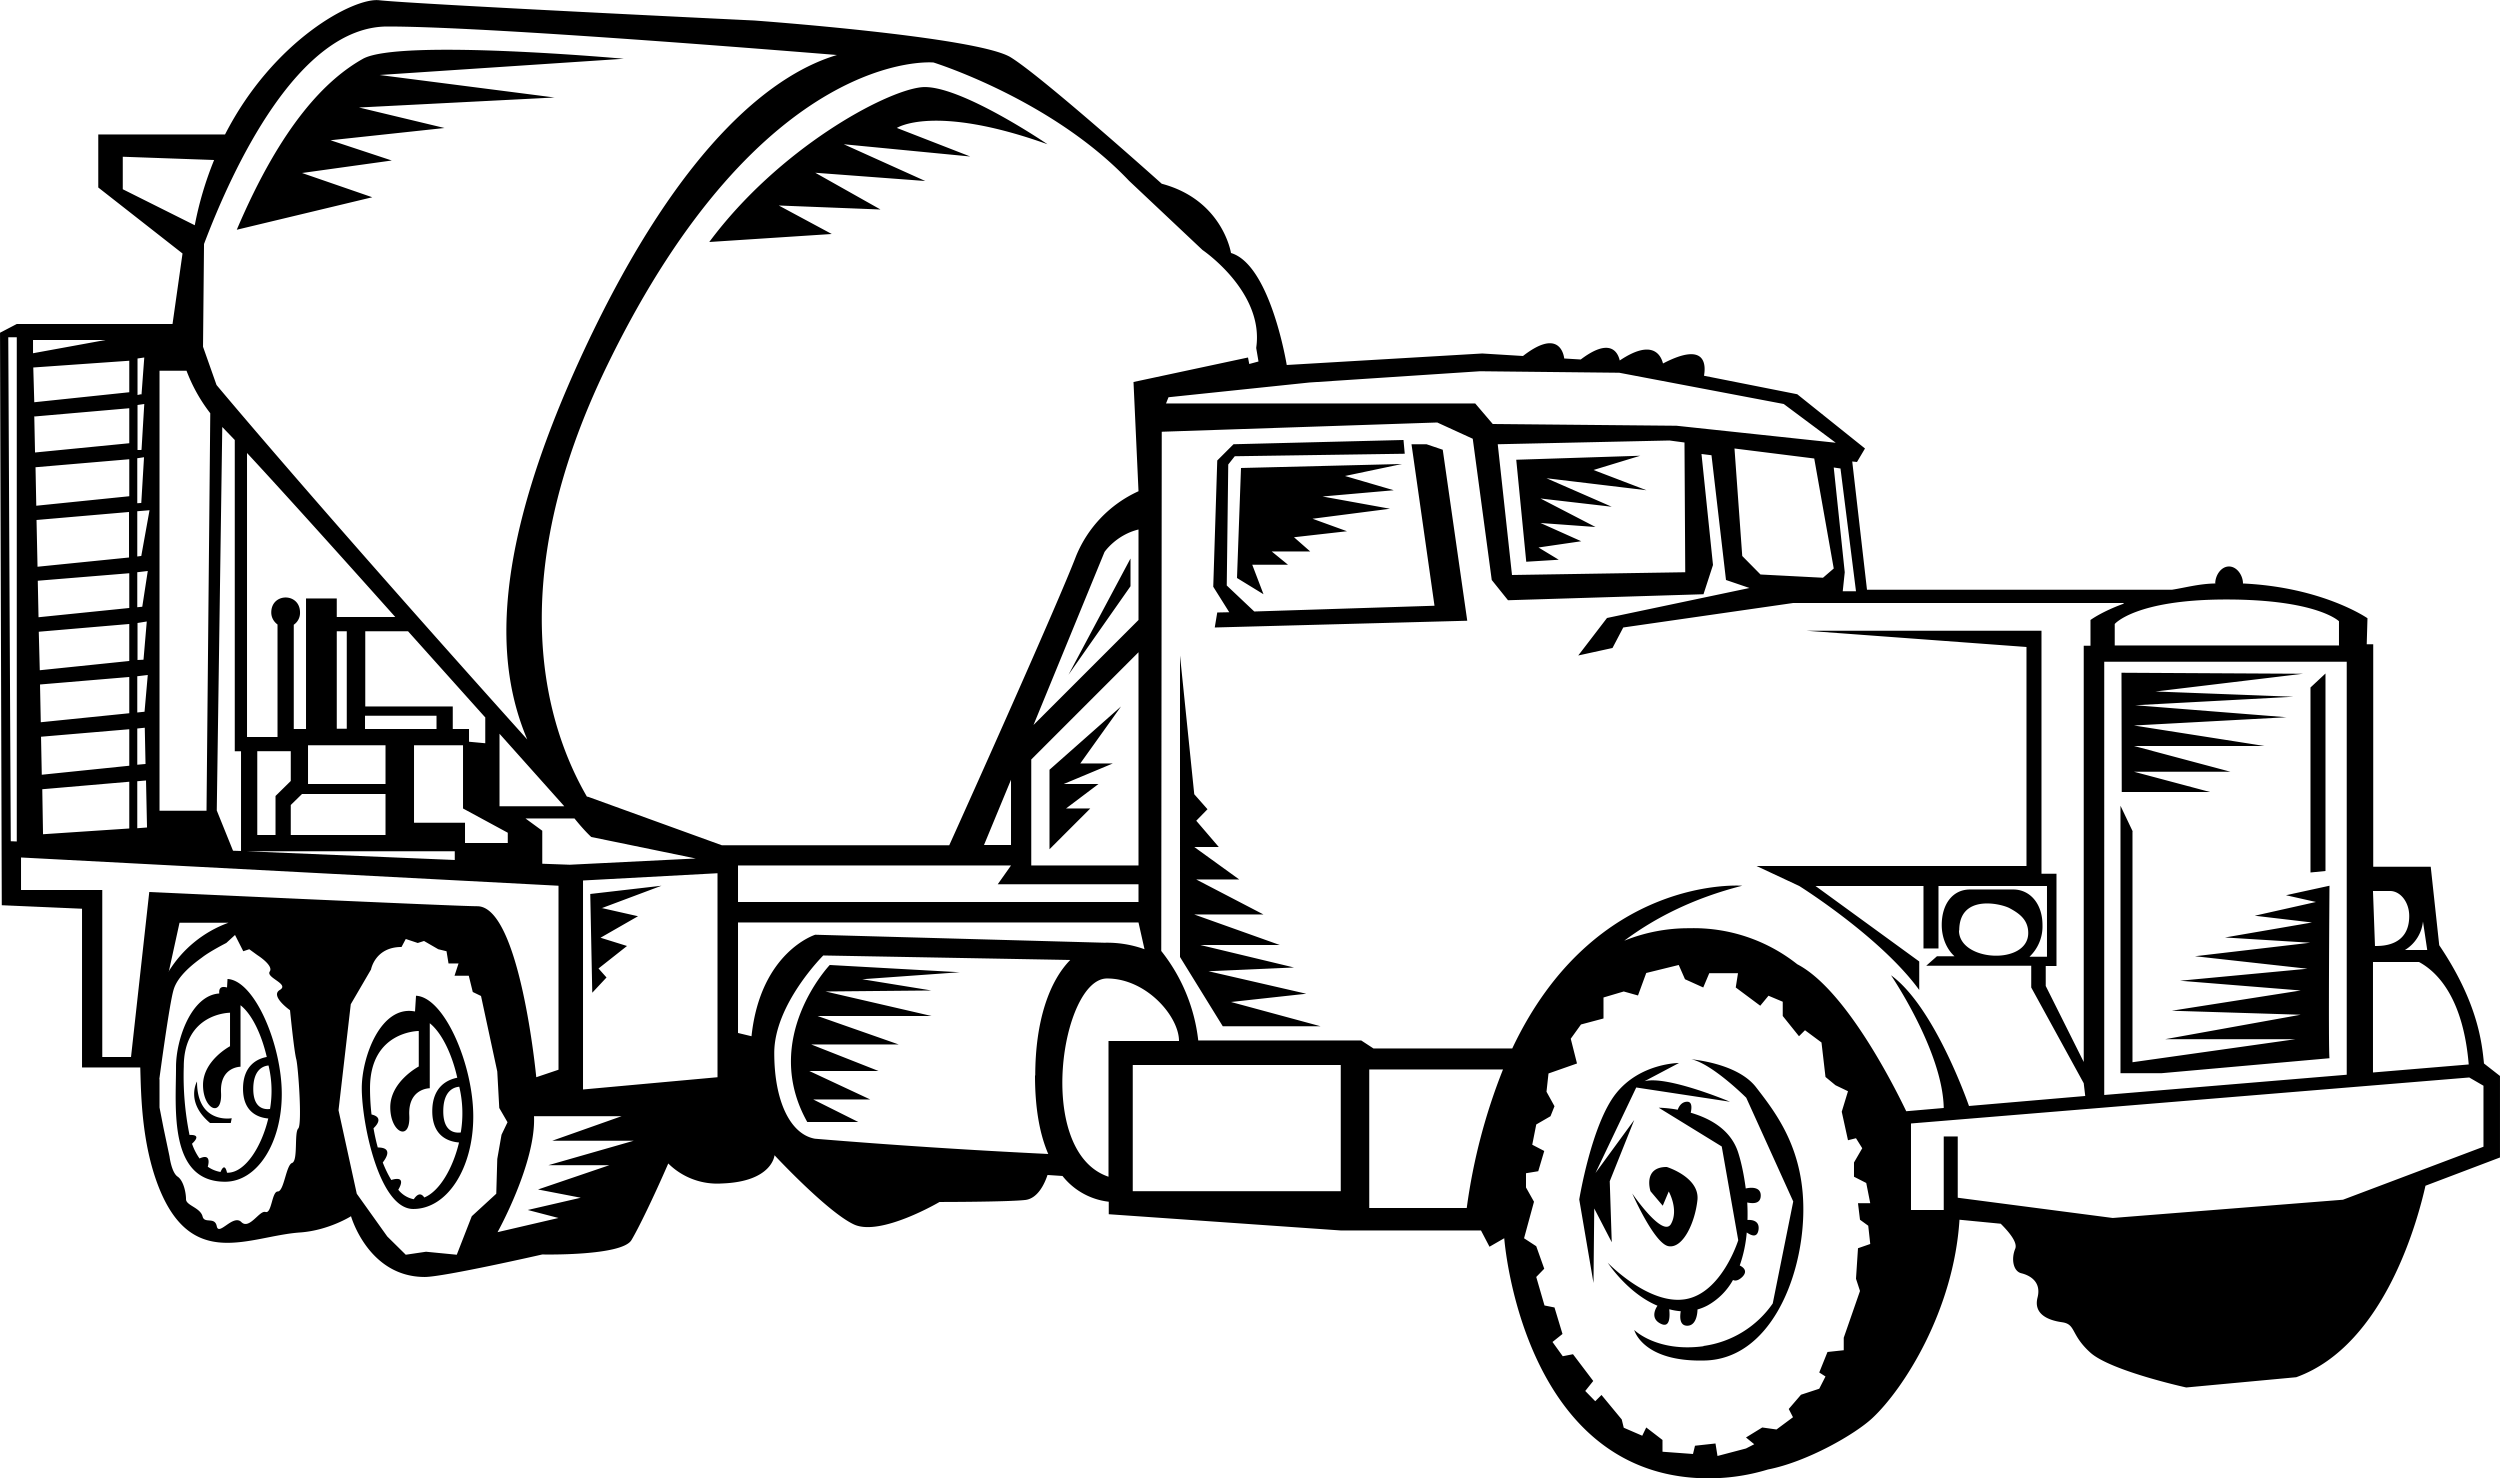
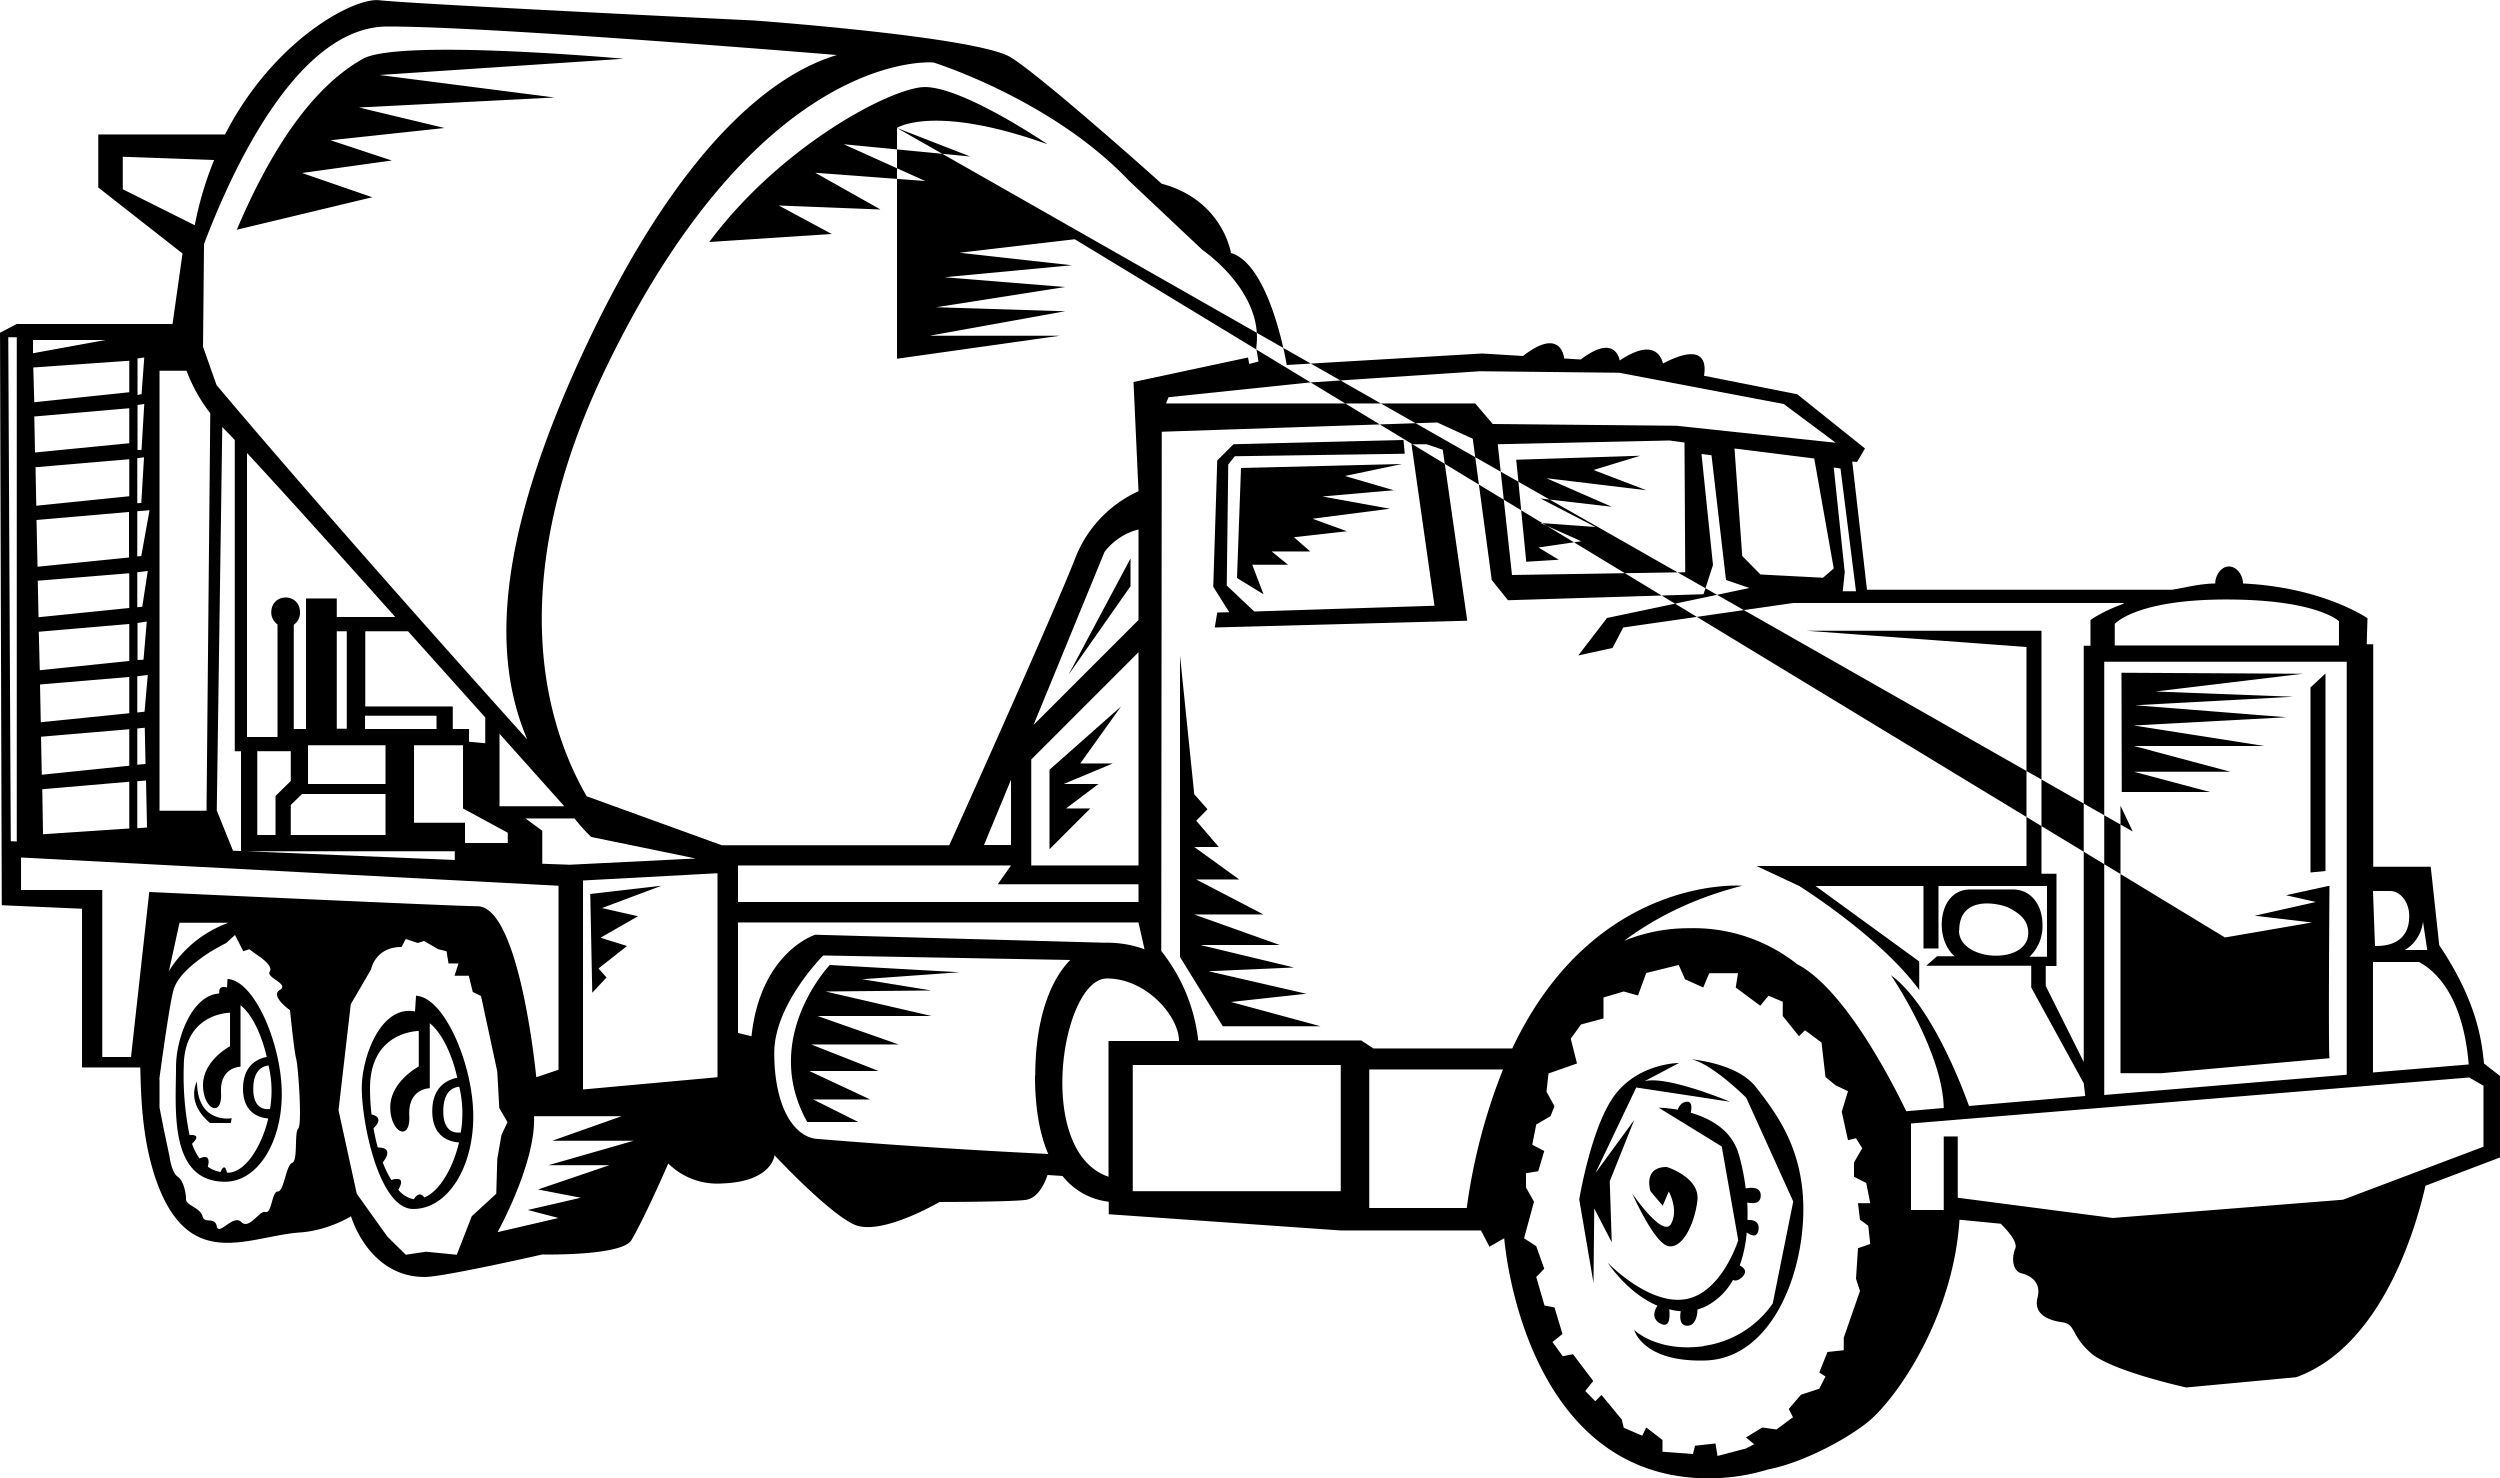
<svg xmlns="http://www.w3.org/2000/svg" width="960" height="567.637" shape-rendering="geometricPrecision" text-rendering="geometricPrecision" image-rendering="optimizeQuality" fill-rule="evenodd" clip-rule="evenodd" viewBox="0 0 10 5.913">
-   <path d="M0 1.331l.007 2.29.321.014v.635h.233c.003.107.005.3.072.474.133.343.365.2.567.186.114-.008.204-.065.204-.065s.069.243.295.243c.075 0 .47-.09.47-.09s.32.007.357-.058c.027-.045.087-.168.147-.306a.278.278 0 0 0 .214.08c.203-.007.211-.113.211-.113s.212.228.318.277c.106.049.342-.09.342-.09s.27 0 .343-.008c.05-.006.077-.064.089-.1l.06.004a.276.276 0 0 0 .185.103v.05l.929.065h.56l.034.065.059-.034s.068.935.789.96c-.001 0 .001 0 0 0 0 0-.005 0 0 0 .008 0-.009 0 0 0a.814.814 0 0 0 .266-.035c.158-.031.35-.142.418-.206.125-.117.325-.43.348-.793l.165.016c.027.027.069.073.058.1-.017.041-.008.09.024.098.033.008.082.033.065.098-.016.065.041.09.098.098.057.008.033.049.114.122.082.073.383.139.383.139l.44-.041c.36-.13.49-.647.517-.766L10 4.63v-.326l-.064-.05c-.008-.079-.023-.242-.179-.473l-.034-.314h-.23v-.89h-.026l.003-.104s-.178-.124-.498-.139c.002-.006 0 .007 0 0 0-.032-.024-.068-.056-.068s-.055.036-.055.068c0 .007-.003-.006 0 0-.065.001-.121.017-.173.025h-1.22l-.059-.513.019.002.032-.054-.271-.217-.373-.074c.006-.033.016-.143-.164-.049-.01-.04-.048-.096-.173-.012-.008-.035-.04-.092-.156-.004l-.066-.004c-.004-.03-.03-.115-.165-.01l-.163-.01-.782.046c-.016-.092-.084-.406-.223-.448 0 0-.033-.212-.277-.277 0 0-.473-.424-.603-.505C3.914.147 3.017.082 3.017.082S1.664.017 1.517.001C1.417-.011 1.094.159.9.538H.393V.75l.337.264-.04.282H.067L0 1.331zm.067.019v2.016l-.024-.001-.01-2.016h.034zm2.939 2.795l-.054-.013V3.69h1.602l.024.107a.44.44 0 0 0-.16-.026l-1.157-.032s-.219.068-.255.406zM4.554 2.48l-.42.42.284-.692s.046-.068.136-.09v.362zM2.87 4.309l-.538.049v-.836l.538-.029v.816zm.082-.847h1.092l-.053.075h.563v.071H2.952v-.146zm.984-.082l.108-.261v.261h-.108zm.618-.771v.853h-.429v-.424l.43-.43zm-2.385.846v-.132l-.067-.049h.196c.04.05.067.074.067.074l.418.086-.504.025-.11-.004zm-.513-.164v-.31h.196v.253l.179.097v.041H1.86v-.081h-.204zm-.269-.766v.39h-.04v-.39h.04zm-.155.456h.31v.155h-.31V2.98zm.229-.118h.285v.053H1.46v-.053zm.081.477h-.379V3.22l.045-.044h.334v.163zm-.44-.155v.155h-.073v-.335h.134v.119l-.061.06zM.988 1.812c.132.142.36.395.593.656h-.234v-.074h-.123v.522h-.049v-.417A.057.057 0 0 0 1.2 2.45c0-.08-.115-.08-.115 0 0 .02.01.037.025.048v.45H.988V1.811zm.953 1.059v.102l-.065-.006v-.051h-.065v-.09h-.35v-.301h.171l.31.346zm.057.064l.259.29h-.259v-.29zm-.179.505l-.836-.035h.836v.035zm-.855-.036l-.032-.001-.065-.161.022-1.534.05.052v1.245h.025v.399zm-.792-.067l-.003-.18.348-.03v.187l-.345.023zm-.008-.39l.353-.03v.146l-.35.036-.003-.153zm.4-.723l-.015.002v-.181l.049-.004-.033.183zm0-.212l-.015.001v-.18l.027-.004-.011.183zm0-.212L.55 1.8v-.18l.027-.004-.011.183zm0-.223L.55 1.58v-.146l.027-.004-.011.148zm.005.85l-.02.002v-.14l.042-.005-.022.143zm.004.212L.55 2.64v-.148l.037-.006-.013.152zm.005.208l-.029.003v-.145L.591 2.7l-.013.148zm.004.209l-.033.003v-.145l.03-.003.003.145zM.16 2.738l.357-.03v.145l-.354.036-.003-.15zm-.005-.211l.362-.031v.148l-.358.037-.004-.154zm-.004-.204l.366-.03v.139l-.363.037-.003-.146zM.146 2.08l.37-.032v.182l-.366.037-.004-.187zm-.004-.211l.375-.032v.148l-.372.038-.003-.154zm-.004-.203l.379-.033v.14L.14 1.81l-.003-.146zm.45 1.644l-.039.003v-.188l.035-.003.004.188zM.133 1.47l.384-.027v.126l-.38.04-.004-.139zm.708.183l-.015 1.59H.638v-1.76h.108c.02.053.05.112.095.17zm-.71-.293h.291l-.29.053V1.36zM.856.641a1.375 1.375 0 0 0-.077.26L.491.757v-.13L.856.64zM3.348.22c-.226.067-.61.317-1.016 1.19-.372.802-.35 1.248-.223 1.548C1.26 2.013.866 1.54.866 1.54l-.054-.153.004-.411c.115-.304.377-.87.734-.87.341 0 1.268.071 1.798.114zm1.677 1.173l.009.053-.037.01-.005-.026-.458.098.02.437a.487.487 0 0 0-.25.26c-.072.188-.43.986-.507 1.156h-.91l-.538-.195v.003c-.157-.269-.35-.845.081-1.73C3.05.185 3.734.25 3.734.25s.473.147.782.473L4.81 1s.247.167.215.39zm2.11.223l-.658-.125-.557-.006-.682.045-.564.059-.01.025h1.237l.07.082.735.007.637.068-.208-.155zm-.394.673l-.693.011-.057-.523.687-.015.06.008.003.52zm.301.009l-.073-.074-.031-.43.319.04.078.44-.043.037-.25-.013zm.382.067h-.053l.008-.076-.044-.419.027.004.062.491zm1.07.05c-.088.032-.132.065-.132.065v.103h-.027v1.665l-.152-.304v-.08h.043v-.369h-.06v-.972h-.94l.88.065v.876h-1.08l.171.08s.326.204.48.416v-.114l-.415-.302h.432v.25h.06v-.25h.434v.283h-.07A.167.167 0 0 0 8.17 3.7c0-.085-.05-.142-.117-.142H7.88c-.068 0-.113.057-.113.142 0 .051.02.097.051.125h-.07l-.043.038h.42v.087l.21.383.006.051-.465.04c-.026-.074-.153-.408-.312-.523 0 0 .207.304.211.531l-.15.013c-.06-.125-.249-.491-.436-.588a.667.667 0 0 0-.432-.144.683.683 0 0 0-.26.05c.126-.094.28-.171.472-.22 0 0-.59-.047-.92.651h-.555l-.049-.032h-.652a.7.7 0 0 0-.148-.358l.002-2.077 1.102-.037.142.065.076.565.065.081.782-.024.038-.117-.046-.444.04.005.058.499.094.032-.57.12-.115.15.137-.03.043-.082.68-.098h1.322zm1.38 1.843l-.382.032v-.442h.184c.067.036.176.135.199.41zm-.237-.594c0 .122-.111.12-.137.12l-.008-.22h.068c.042 0 .077.045.077.1zm-.25.635l-.97.081V2.647h.97v1.65zm-1.55-.577c0-.143.159-.11.2-.09.037.02.076.045.076.1 0 .13-.277.115-.277-.01zm1.52-1.14h-.898v-.086s.082-.098.446-.098.451.087.451.087v.098zM9.708 3.8H9.62a.152.152 0 0 0 .072-.114l.017.114zm-2.064 1.04v-.346l2.233-.184.057.033v.244l-.562.212-.921.073-.62-.081v-.245h-.056v.294h-.13zm-1.548.114l.04-.147-.032-.057v-.057l.049-.008.024-.081-.048-.025.016-.081.057-.033.016-.04-.032-.058.008-.073.114-.04-.025-.099.041-.057.09-.024V3.99l.081-.024.057.016.033-.09.13-.032.025.057.073.033.024-.057h.115l-.009.057.098.073.033-.04.057.024v.057l.065.081.024-.024.066.049.016.138.04.033.05.024-.025.082.025.114.032-.008.025.04-.033.057v.057l.049.025.016.081h-.049l.008.066.033.024.008.073-.049.017-.008.122.016.049-.065.187v.05l-.065.007-.033.082.025.016-.025.049-.073.024-.049.057.017.033-.066.049-.057-.008-.065.04.033.027-.033.017-.114.03-.008-.05-.082.009-.008.033-.122-.009V5.76l-.065-.05-.016.033-.074-.032-.008-.033-.081-.098-.025.025-.04-.041.032-.04-.081-.107-.041.008-.041-.057.04-.032-.032-.106-.04-.008-.033-.114.032-.033-.032-.09-.049-.032zm-.62-.676h.536a2.34 2.34 0 0 0-.145.554h-.39v-.554zm-.945.488V4.26h.832v.505h-.832zm-.103-.852c.158 0 .288.152.288.25h-.282v.543c-.297-.1-.188-.793-.006-.793zm-.288.388c0 .139.021.24.053.314a27.69 27.69 0 0 1-.933-.061c-.097-.017-.163-.147-.163-.343 0-.195.196-.39.196-.39l.988.018c-.083.084-.14.243-.14.462zm-2.15.627s.154-.277.146-.464h.35l-.277.098h.326l-.342.098h.244l-.285.097.171.033-.212.049.123.032-.245.057zm-.636-.488l.049-.424.081-.139s.016-.09.122-.09l.017-.032.048.016.025-.008.057.033.033.008.008.049h.04l-.016.049h.057l.016.065.033.016.065.302.008.146.033.057-.024.05-.017.097-.004.139-.098.09-.06.154-.123-.012-.081.012-.074-.073-.122-.171-.073-.334zm-.717-.123s.04-.301.057-.358c.016-.057.081-.106.114-.13.032-.025.097-.058.097-.058L.94 3.74l.033.065.024-.008.033.024s.065.041.049.065c-.017.025.081.05.04.074-.04.024.041.081.041.081s.016.163.025.196c.008.032.024.26.008.277-.017.016 0 .13-.025.138-.024.009-.032.114-.057.114-.024 0-.024.09-.049.082-.024-.008-.065.073-.097.04-.033-.032-.09.058-.098.017-.008-.04-.05-.008-.057-.04C.8 4.83.744 4.822.744 4.797c0-.024-.009-.073-.033-.09-.025-.016-.033-.081-.033-.081l-.024-.114-.016-.082v-.114zm.038-.431l.043-.196h.196a.469.469 0 0 0-.24.196zM.084 3.56v-.13l2.15.113v.736l-.089.03s-.065-.684-.236-.684c-.083 0-1.312-.057-1.312-.057l-.073.66H.409V3.56H.084zM2.218.39l-.782.04.342.082-.456.049.245.081-.359.05.281.097-.542.13c.18-.423.359-.602.505-.684.147-.081 1.043 0 1.043 0L1.518.3l.7.09zm1.37.122l.293.114-.506-.049.326.147-.44-.033.261.147-.407-.016.212.114-.49.032c.278-.374.701-.603.848-.619.147-.016.505.228.505.228-.456-.163-.603-.065-.603-.065zM8.53 3.326v.923l.651-.092h-.521l.543-.098-.516-.016.516-.081-.483-.039.51-.048-.45-.05.461-.054L8.9 3.75l.348-.06-.229-.027.245-.055-.12-.027.174-.038s-.005.652 0 .69l-.673.06h-.163v-1.07l.049.103zM4.869 2.45l.048-.001-.064-.102.016-.505.065-.065.68-.017.005.055-.68.01-.026.033-.006.484.11.104.721-.023-.092-.646h.06l.065.022.098.684-1.01.027.01-.06zm.079-.138l.016-.44.644-.016-.228.048.195.057-.285.025.27.049-.31.04.138.05-.212.024.065.057h-.154l.065.053h-.143l.045.118-.106-.065zm-1.222 1.65l-.424.004.424.098H3.27l.325.114h-.35l.269.106h-.277l.244.114h-.228l.18.09h-.204c-.188-.335.09-.628.09-.628l.52.029-.39.028.277.045zM6.374 1.88l.212.081-.4-.048.261.114-.285-.033.22.114-.22-.016.163.073-.171.025.081.049-.13.008-.04-.408.496-.016-.187.057zM4.321 3.054h.13l-.196.082h.139l-.13.098h.097l-.163.163v-.318l.286-.253-.163.228zm2.493 2.33a.403.403 0 0 0 .277-.17l.082-.408-.188-.415s-.136-.136-.22-.154c.053.006.196.029.26.113.082.106.196.253.188.513-.008.261-.138.57-.39.579-.253.008-.286-.122-.286-.122s.09.09.277.065zm-.163-.561l-.049-.058s-.032-.097.065-.097c0 0 .13.04.123.13-.009.09-.057.196-.115.187-.057-.008-.146-.211-.146-.211s.122.179.155.122c.032-.057-.009-.13-.009-.13l-.024.057zm.09.374c.146-.024.212-.236.212-.236l-.066-.375-.252-.155s.032 0 .076.008c.004-.012.015-.032.038-.032.02 0 .018.025.014.044.075.022.16.066.19.16.013.041.023.09.03.143.021-.005.06-.007.06.028 0 .036-.035.032-.054.028a.814.814 0 0 1 .001.07c.013-.001.05 0 .044.04-.006.035-.032.02-.047.01a.53.53 0 0 1-.028.132c.012.006.035.021.01.046-.017.016-.029.016-.037.012a.262.262 0 0 1-.102.102.2.2 0 0 1-.04.016c0 .002 0 .065-.041.065-.033 0-.029-.04-.026-.058a.23.23 0 0 1-.046-.008c.002.021.006.078-.034.058-.049-.024-.013-.072-.013-.072-.12-.05-.199-.172-.199-.172s.163.17.31.146zm-.025-.945l-.138.073c.09-.024.342.082.342.082l-.375-.057-.163.342.155-.212-.098.245.008.244-.07-.135-.003.298-.057-.334s.049-.301.147-.424c.097-.122.252-.122.252-.122zm-5.269.1c0 .142.07.484.206.484.136 0 .24-.163.24-.37 0-.206-.115-.477-.229-.483l-.004.063c-.137-.027-.213.182-.213.307zm.396.178c-.025.003-.07-.003-.07-.085 0-.08.04-.096.064-.098a.458.458 0 0 1 .006.183zm-.168-.406v.142s-.114.06-.114.163c0 .103.082.14.076.032-.005-.108.082-.108.082-.108v-.26c.05.04.09.128.11.218-.036.007-.1.033-.1.134 0 .103.069.122.107.125-.024.101-.077.195-.139.22-.008-.012-.022-.023-.042.007a.105.105 0 0 1-.062-.038c.011-.018.028-.056-.028-.039a.453.453 0 0 1-.034-.07c.013-.017.042-.06-.02-.06a.823.823 0 0 1-.017-.077c.015-.014.039-.044-.008-.055a.923.923 0 0 1-.006-.105c0-.229.195-.229.195-.229zm-.971.143c0 .164-.031.46.196.46.129 0 .227-.155.227-.351 0-.196-.108-.454-.217-.46l-.002.034c-.015-.004-.034-.005-.031.024-.112.007-.173.184-.173.293zm.376.169c-.024.003-.067-.003-.067-.08s.039-.092.061-.094a.433.433 0 0 1 .006.174zm-.345-.169c0-.216.185-.216.185-.216v.134s-.108.057-.108.155.078.134.072.03c-.005-.103.078-.103.078-.103v-.246c.048.038.085.121.105.207-.034.006-.095.031-.095.127 0 .097.065.116.101.119-.027.113-.092.217-.163.217H.908c-.004-.018-.012-.036-.026-.003a.126.126 0 0 1-.051-.021c.006-.021.008-.052-.033-.033a.233.233 0 0 1-.03-.059c.014-.013.035-.037-.01-.035a1.185 1.185 0 0 1-.023-.273zm8.439-1.48l-.633.034.605.048-.61.033.522.082h-.522l.386.103h-.386l.304.081h-.353l-.001-.477.726.004-.59.071.552.021zm.068-.037l.06-.056v.79l-.06.006v-.74zm-4.367.638h-.098l.18.13h-.172l.269.14h-.277l.342.122h-.318l.375.09-.342.015.391.09-.301.033.358.097h-.391l-.171-.277V2.622l.057.555.053.06-.045.046.09.105zM.927 4.472l-.004.02H.84C.74 4.408.788 4.326.788 4.326c0 .172.139.147.139.147zm1.479-.84l.146.033-.15.086.106.033-.114.09.032.036-.057.061-.008-.395.285-.033-.24.09zm2.116-1.398v.111l-.248.354.248-.465z" />
+   <path d="M0 1.331l.007 2.29.321.014v.635h.233c.003.107.005.3.072.474.133.343.365.2.567.186.114-.008.204-.065.204-.065s.069.243.295.243c.075 0 .47-.09.47-.09s.32.007.357-.058c.027-.045.087-.168.147-.306a.278.278 0 0 0 .214.08c.203-.007.211-.113.211-.113s.212.228.318.277c.106.049.342-.09.342-.09s.27 0 .343-.008c.05-.006.077-.064.089-.1l.06.004a.276.276 0 0 0 .185.103v.05l.929.065h.56l.034.065.059-.034s.068.935.789.96c-.001 0 .001 0 0 0 0 0-.005 0 0 0 .008 0-.009 0 0 0a.814.814 0 0 0 .266-.035c.158-.031.35-.142.418-.206.125-.117.325-.43.348-.793l.165.016c.027.027.069.073.058.1-.017.041-.008.09.024.098.033.008.082.033.065.098-.016.065.041.09.098.098.057.008.033.049.114.122.082.073.383.139.383.139l.44-.041c.36-.13.49-.647.517-.766L10 4.63v-.326l-.064-.05c-.008-.079-.023-.242-.179-.473l-.034-.314h-.23v-.89h-.026l.003-.104s-.178-.124-.498-.139c.002-.006 0 .007 0 0 0-.032-.024-.068-.056-.068s-.055.036-.055.068c0 .007-.003-.006 0 0-.065.001-.121.017-.173.025h-1.22l-.059-.513.019.002.032-.054-.271-.217-.373-.074c.006-.033.016-.143-.164-.049-.01-.04-.048-.096-.173-.012-.008-.035-.04-.092-.156-.004l-.066-.004c-.004-.03-.03-.115-.165-.01l-.163-.01-.782.046c-.016-.092-.084-.406-.223-.448 0 0-.033-.212-.277-.277 0 0-.473-.424-.603-.505C3.914.147 3.017.082 3.017.082S1.664.017 1.517.001C1.417-.011 1.094.159.9.538H.393V.75l.337.264-.04.282H.067L0 1.331zm.067.019v2.016l-.024-.001-.01-2.016h.034zm2.939 2.795l-.054-.013V3.69h1.602l.024.107a.44.44 0 0 0-.16-.026l-1.157-.032s-.219.068-.255.406zM4.554 2.48l-.42.42.284-.692s.046-.068.136-.09v.362zM2.87 4.309l-.538.049v-.836l.538-.029v.816zm.082-.847h1.092l-.053.075h.563v.071H2.952v-.146zm.984-.082l.108-.261v.261h-.108zm.618-.771v.853h-.429v-.424l.43-.43zm-2.385.846v-.132l-.067-.049h.196c.04.05.067.074.067.074l.418.086-.504.025-.11-.004zm-.513-.164v-.31h.196v.253l.179.097v.041H1.86v-.081h-.204zm-.269-.766v.39h-.04v-.39h.04zm-.155.456h.31v.155h-.31V2.98zm.229-.118h.285v.053H1.46v-.053zm.081.477h-.379V3.22l.045-.044h.334v.163zm-.44-.155v.155h-.073v-.335h.134v.119l-.061.06zM.988 1.812c.132.142.36.395.593.656h-.234v-.074h-.123v.522h-.049v-.417A.057.057 0 0 0 1.2 2.45c0-.08-.115-.08-.115 0 0 .02.01.037.025.048v.45H.988V1.811zm.953 1.059v.102l-.065-.006v-.051h-.065v-.09h-.35v-.301h.171l.31.346zm.057.064l.259.29h-.259v-.29zm-.179.505l-.836-.035h.836v.035zm-.855-.036l-.032-.001-.065-.161.022-1.534.05.052v1.245h.025v.399zm-.792-.067l-.003-.18.348-.03v.187l-.345.023zm-.008-.39l.353-.03v.146l-.35.036-.003-.153zm.4-.723l-.015.002v-.181l.049-.004-.033.183zm0-.212l-.015.001v-.18l.027-.004-.011.183zm0-.212L.55 1.8v-.18l.027-.004-.011.183zm0-.223L.55 1.58v-.146l.027-.004-.011.148zm.005.85l-.02.002v-.14l.042-.005-.022.143zm.004.212L.55 2.64v-.148l.037-.006-.013.152zm.005.208l-.029.003v-.145L.591 2.7l-.013.148zm.004.209l-.033.003v-.145l.03-.003.003.145zM.16 2.738l.357-.03v.145l-.354.036-.003-.15zm-.005-.211l.362-.031v.148l-.358.037-.004-.154zm-.004-.204l.366-.03v.139l-.363.037-.003-.146zM.146 2.08l.37-.032v.182l-.366.037-.004-.187zm-.004-.211l.375-.032v.148l-.372.038-.003-.154zm-.004-.203l.379-.033v.14L.14 1.81l-.003-.146zm.45 1.644l-.039.003v-.188l.035-.003.004.188zM.133 1.47l.384-.027v.126l-.38.04-.004-.139zm.708.183l-.015 1.59H.638v-1.76h.108c.02.053.05.112.095.17zm-.71-.293h.291l-.29.053V1.36zM.856.641a1.375 1.375 0 0 0-.077.26L.491.757v-.13L.856.64zM3.348.22c-.226.067-.61.317-1.016 1.19-.372.802-.35 1.248-.223 1.548C1.26 2.013.866 1.54.866 1.54l-.054-.153.004-.411c.115-.304.377-.87.734-.87.341 0 1.268.071 1.798.114zm1.677 1.173l.009.053-.037.01-.005-.026-.458.098.02.437a.487.487 0 0 0-.25.26c-.072.188-.43.986-.507 1.156h-.91l-.538-.195v.003c-.157-.269-.35-.845.081-1.73C3.05.185 3.734.25 3.734.25s.473.147.782.473L4.81 1s.247.167.215.39zm2.11.223l-.658-.125-.557-.006-.682.045-.564.059-.01.025h1.237l.07.082.735.007.637.068-.208-.155zm-.394.673l-.693.011-.057-.523.687-.015.06.008.003.52zm.301.009l-.073-.074-.031-.43.319.04.078.44-.043.037-.25-.013zm.382.067h-.053l.008-.076-.044-.419.027.004.062.491zm1.07.05c-.088.032-.132.065-.132.065v.103h-.027v1.665l-.152-.304v-.08h.043v-.369h-.06v-.972h-.94l.88.065v.876h-1.08l.171.08s.326.204.48.416v-.114l-.415-.302h.432v.25h.06v-.25h.434v.283h-.07A.167.167 0 0 0 8.17 3.7c0-.085-.05-.142-.117-.142H7.88c-.068 0-.113.057-.113.142 0 .051.02.097.051.125h-.07l-.043.038h.42v.087l.21.383.006.051-.465.04c-.026-.074-.153-.408-.312-.523 0 0 .207.304.211.531l-.15.013c-.06-.125-.249-.491-.436-.588a.667.667 0 0 0-.432-.144.683.683 0 0 0-.26.05c.126-.094.28-.171.472-.22 0 0-.59-.047-.92.651h-.555l-.049-.032h-.652a.7.7 0 0 0-.148-.358l.002-2.077 1.102-.037.142.065.076.565.065.081.782-.024.038-.117-.046-.444.04.005.058.499.094.032-.57.12-.115.15.137-.03.043-.082.68-.098h1.322zm1.38 1.843l-.382.032v-.442h.184c.067.036.176.135.199.41zm-.237-.594c0 .122-.111.12-.137.12l-.008-.22h.068c.042 0 .077.045.077.1zm-.25.635l-.97.081V2.647h.97v1.65zm-1.55-.577c0-.143.159-.11.2-.09.037.02.076.045.076.1 0 .13-.277.115-.277-.01zm1.52-1.14h-.898v-.086s.082-.098.446-.098.451.087.451.087v.098zM9.708 3.8H9.62a.152.152 0 0 0 .072-.114l.017.114zm-2.064 1.04v-.346l2.233-.184.057.033v.244l-.562.212-.921.073-.62-.081v-.245h-.056v.294h-.13zm-1.548.114l.04-.147-.032-.057v-.057l.049-.008.024-.081-.048-.025.016-.081.057-.033.016-.04-.032-.058.008-.073.114-.04-.025-.099.041-.057.09-.024V3.99l.081-.024.057.016.033-.09.13-.032.025.057.073.033.024-.057h.115l-.009.057.098.073.033-.04.057.024v.057l.065.081.024-.024.066.049.016.138.04.033.05.024-.025.082.025.114.032-.008.025.04-.033.057v.057l.049.025.016.081h-.049l.008.066.033.024.008.073-.049.017-.008.122.016.049-.065.187v.05l-.065.007-.033.082.025.016-.025.049-.073.024-.049.057.017.033-.066.049-.057-.008-.065.04.033.027-.033.017-.114.03-.008-.05-.082.009-.008.033-.122-.009V5.76l-.065-.05-.016.033-.074-.032-.008-.033-.081-.098-.025.025-.04-.041.032-.04-.081-.107-.041.008-.041-.057.04-.032-.032-.106-.04-.008-.033-.114.032-.033-.032-.09-.049-.032zm-.62-.676h.536a2.34 2.34 0 0 0-.145.554h-.39v-.554zm-.945.488V4.26h.832v.505h-.832zm-.103-.852c.158 0 .288.152.288.25h-.282v.543c-.297-.1-.188-.793-.006-.793zm-.288.388c0 .139.021.24.053.314a27.69 27.69 0 0 1-.933-.061c-.097-.017-.163-.147-.163-.343 0-.195.196-.39.196-.39l.988.018c-.083.084-.14.243-.14.462zm-2.15.627s.154-.277.146-.464h.35l-.277.098h.326l-.342.098h.244l-.285.097.171.033-.212.049.123.032-.245.057zm-.636-.488l.049-.424.081-.139s.016-.09.122-.09l.017-.032.048.016.025-.008.057.033.033.008.008.049h.04l-.016.049h.057l.016.065.033.016.065.302.008.146.033.057-.024.05-.017.097-.004.139-.098.09-.06.154-.123-.012-.081.012-.074-.073-.122-.171-.073-.334zm-.717-.123s.04-.301.057-.358c.016-.057.081-.106.114-.13.032-.025.097-.058.097-.058L.94 3.74l.033.065.024-.008.033.024s.065.041.049.065c-.017.025.081.05.04.074-.04.024.041.081.041.081s.016.163.025.196c.008.032.024.26.008.277-.017.016 0 .13-.025.138-.024.009-.032.114-.057.114-.024 0-.024.09-.049.082-.024-.008-.065.073-.097.04-.033-.032-.09.058-.098.017-.008-.04-.05-.008-.057-.04C.8 4.83.744 4.822.744 4.797c0-.024-.009-.073-.033-.09-.025-.016-.033-.081-.033-.081l-.024-.114-.016-.082v-.114zm.038-.431l.043-.196h.196a.469.469 0 0 0-.24.196zM.084 3.56v-.13l2.15.113v.736l-.089.03s-.065-.684-.236-.684c-.083 0-1.312-.057-1.312-.057l-.073.66H.409V3.56H.084zM2.218.39l-.782.04.342.082-.456.049.245.081-.359.05.281.097-.542.13c.18-.423.359-.602.505-.684.147-.081 1.043 0 1.043 0L1.518.3l.7.09zm1.37.122l.293.114-.506-.049.326.147-.44-.033.261.147-.407-.016.212.114-.49.032c.278-.374.701-.603.848-.619.147-.016.505.228.505.228-.456-.163-.603-.065-.603-.065zv.923l.651-.092h-.521l.543-.098-.516-.016.516-.081-.483-.039.51-.048-.45-.05.461-.054L8.9 3.75l.348-.06-.229-.027.245-.055-.12-.027.174-.038s-.005.652 0 .69l-.673.06h-.163v-1.07l.049.103zM4.869 2.45l.048-.001-.064-.102.016-.505.065-.065.68-.017.005.055-.68.01-.026.033-.006.484.11.104.721-.023-.092-.646h.06l.065.022.098.684-1.01.027.01-.06zm.079-.138l.016-.44.644-.016-.228.048.195.057-.285.025.27.049-.31.04.138.05-.212.024.065.057h-.154l.065.053h-.143l.045.118-.106-.065zm-1.222 1.65l-.424.004.424.098H3.27l.325.114h-.35l.269.106h-.277l.244.114h-.228l.18.09h-.204c-.188-.335.09-.628.09-.628l.52.029-.39.028.277.045zM6.374 1.88l.212.081-.4-.048.261.114-.285-.033.22.114-.22-.016.163.073-.171.025.081.049-.13.008-.04-.408.496-.016-.187.057zM4.321 3.054h.13l-.196.082h.139l-.13.098h.097l-.163.163v-.318l.286-.253-.163.228zm2.493 2.33a.403.403 0 0 0 .277-.17l.082-.408-.188-.415s-.136-.136-.22-.154c.053.006.196.029.26.113.082.106.196.253.188.513-.008.261-.138.57-.39.579-.253.008-.286-.122-.286-.122s.09.09.277.065zm-.163-.561l-.049-.058s-.032-.097.065-.097c0 0 .13.04.123.13-.009.09-.057.196-.115.187-.057-.008-.146-.211-.146-.211s.122.179.155.122c.032-.057-.009-.13-.009-.13l-.024.057zm.09.374c.146-.024.212-.236.212-.236l-.066-.375-.252-.155s.032 0 .076.008c.004-.012.015-.032.038-.032.02 0 .018.025.014.044.075.022.16.066.19.16.013.041.023.09.03.143.021-.005.06-.007.06.028 0 .036-.035.032-.054.028a.814.814 0 0 1 .001.07c.013-.001.05 0 .044.04-.006.035-.032.02-.047.01a.53.53 0 0 1-.028.132c.012.006.035.021.01.046-.017.016-.029.016-.037.012a.262.262 0 0 1-.102.102.2.2 0 0 1-.04.016c0 .002 0 .065-.041.065-.033 0-.029-.04-.026-.058a.23.23 0 0 1-.046-.008c.002.021.006.078-.034.058-.049-.024-.013-.072-.013-.072-.12-.05-.199-.172-.199-.172s.163.17.31.146zm-.025-.945l-.138.073c.09-.024.342.082.342.082l-.375-.057-.163.342.155-.212-.098.245.008.244-.07-.135-.003.298-.057-.334s.049-.301.147-.424c.097-.122.252-.122.252-.122zm-5.269.1c0 .142.07.484.206.484.136 0 .24-.163.24-.37 0-.206-.115-.477-.229-.483l-.004.063c-.137-.027-.213.182-.213.307zm.396.178c-.025.003-.07-.003-.07-.085 0-.08.04-.096.064-.098a.458.458 0 0 1 .006.183zm-.168-.406v.142s-.114.06-.114.163c0 .103.082.14.076.032-.005-.108.082-.108.082-.108v-.26c.05.04.09.128.11.218-.036.007-.1.033-.1.134 0 .103.069.122.107.125-.024.101-.077.195-.139.22-.008-.012-.022-.023-.042.007a.105.105 0 0 1-.062-.038c.011-.018.028-.056-.028-.039a.453.453 0 0 1-.034-.07c.013-.017.042-.06-.02-.06a.823.823 0 0 1-.017-.077c.015-.014.039-.044-.008-.055a.923.923 0 0 1-.006-.105c0-.229.195-.229.195-.229zm-.971.143c0 .164-.031.46.196.46.129 0 .227-.155.227-.351 0-.196-.108-.454-.217-.46l-.002.034c-.015-.004-.034-.005-.031.024-.112.007-.173.184-.173.293zm.376.169c-.024.003-.067-.003-.067-.08s.039-.092.061-.094a.433.433 0 0 1 .006.174zm-.345-.169c0-.216.185-.216.185-.216v.134s-.108.057-.108.155.078.134.072.03c-.005-.103.078-.103.078-.103v-.246c.048.038.085.121.105.207-.034.006-.095.031-.095.127 0 .097.065.116.101.119-.027.113-.092.217-.163.217H.908c-.004-.018-.012-.036-.026-.003a.126.126 0 0 1-.051-.021c.006-.021.008-.052-.033-.033a.233.233 0 0 1-.03-.059c.014-.013.035-.037-.01-.035a1.185 1.185 0 0 1-.023-.273zm8.439-1.48l-.633.034.605.048-.61.033.522.082h-.522l.386.103h-.386l.304.081h-.353l-.001-.477.726.004-.59.071.552.021zm.068-.037l.06-.056v.79l-.06.006v-.74zm-4.367.638h-.098l.18.13h-.172l.269.14h-.277l.342.122h-.318l.375.09-.342.015.391.09-.301.033.358.097h-.391l-.171-.277V2.622l.057.555.053.06-.045.046.09.105zM.927 4.472l-.004.02H.84C.74 4.408.788 4.326.788 4.326c0 .172.139.147.139.147zm1.479-.84l.146.033-.15.086.106.033-.114.09.032.036-.057.061-.008-.395.285-.033-.24.09zm2.116-1.398v.111l-.248.354.248-.465z" />
</svg>